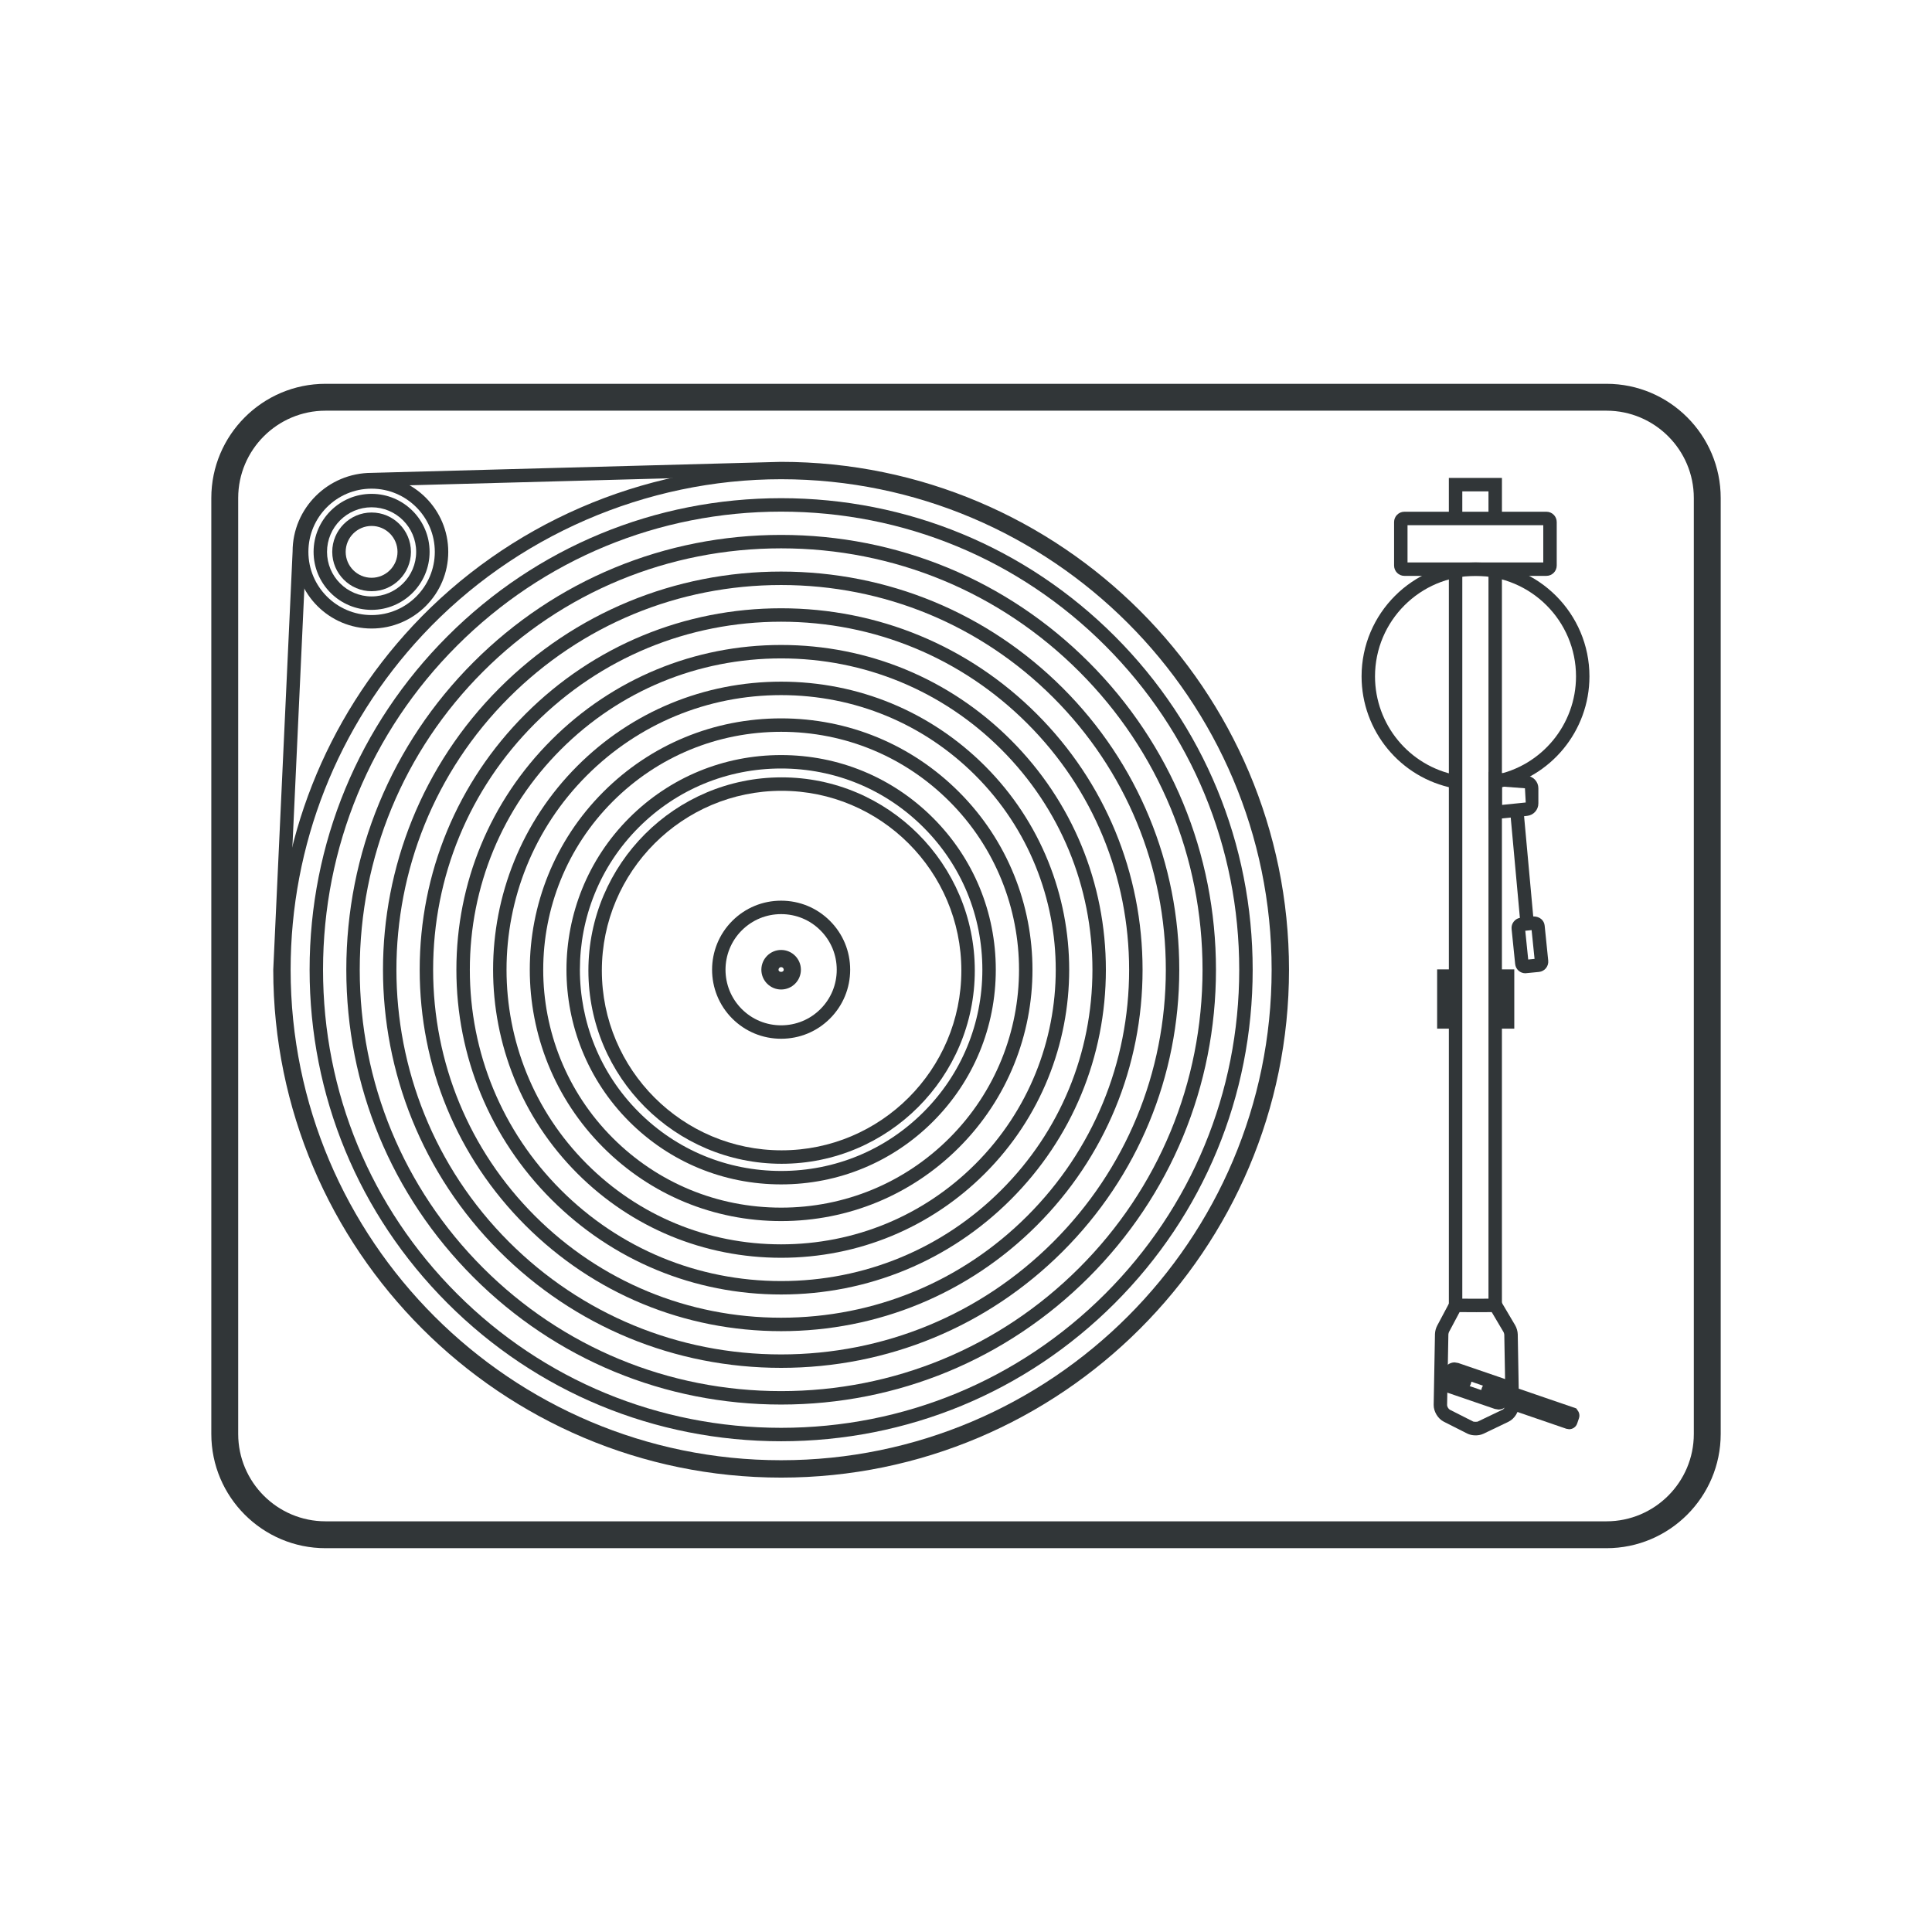
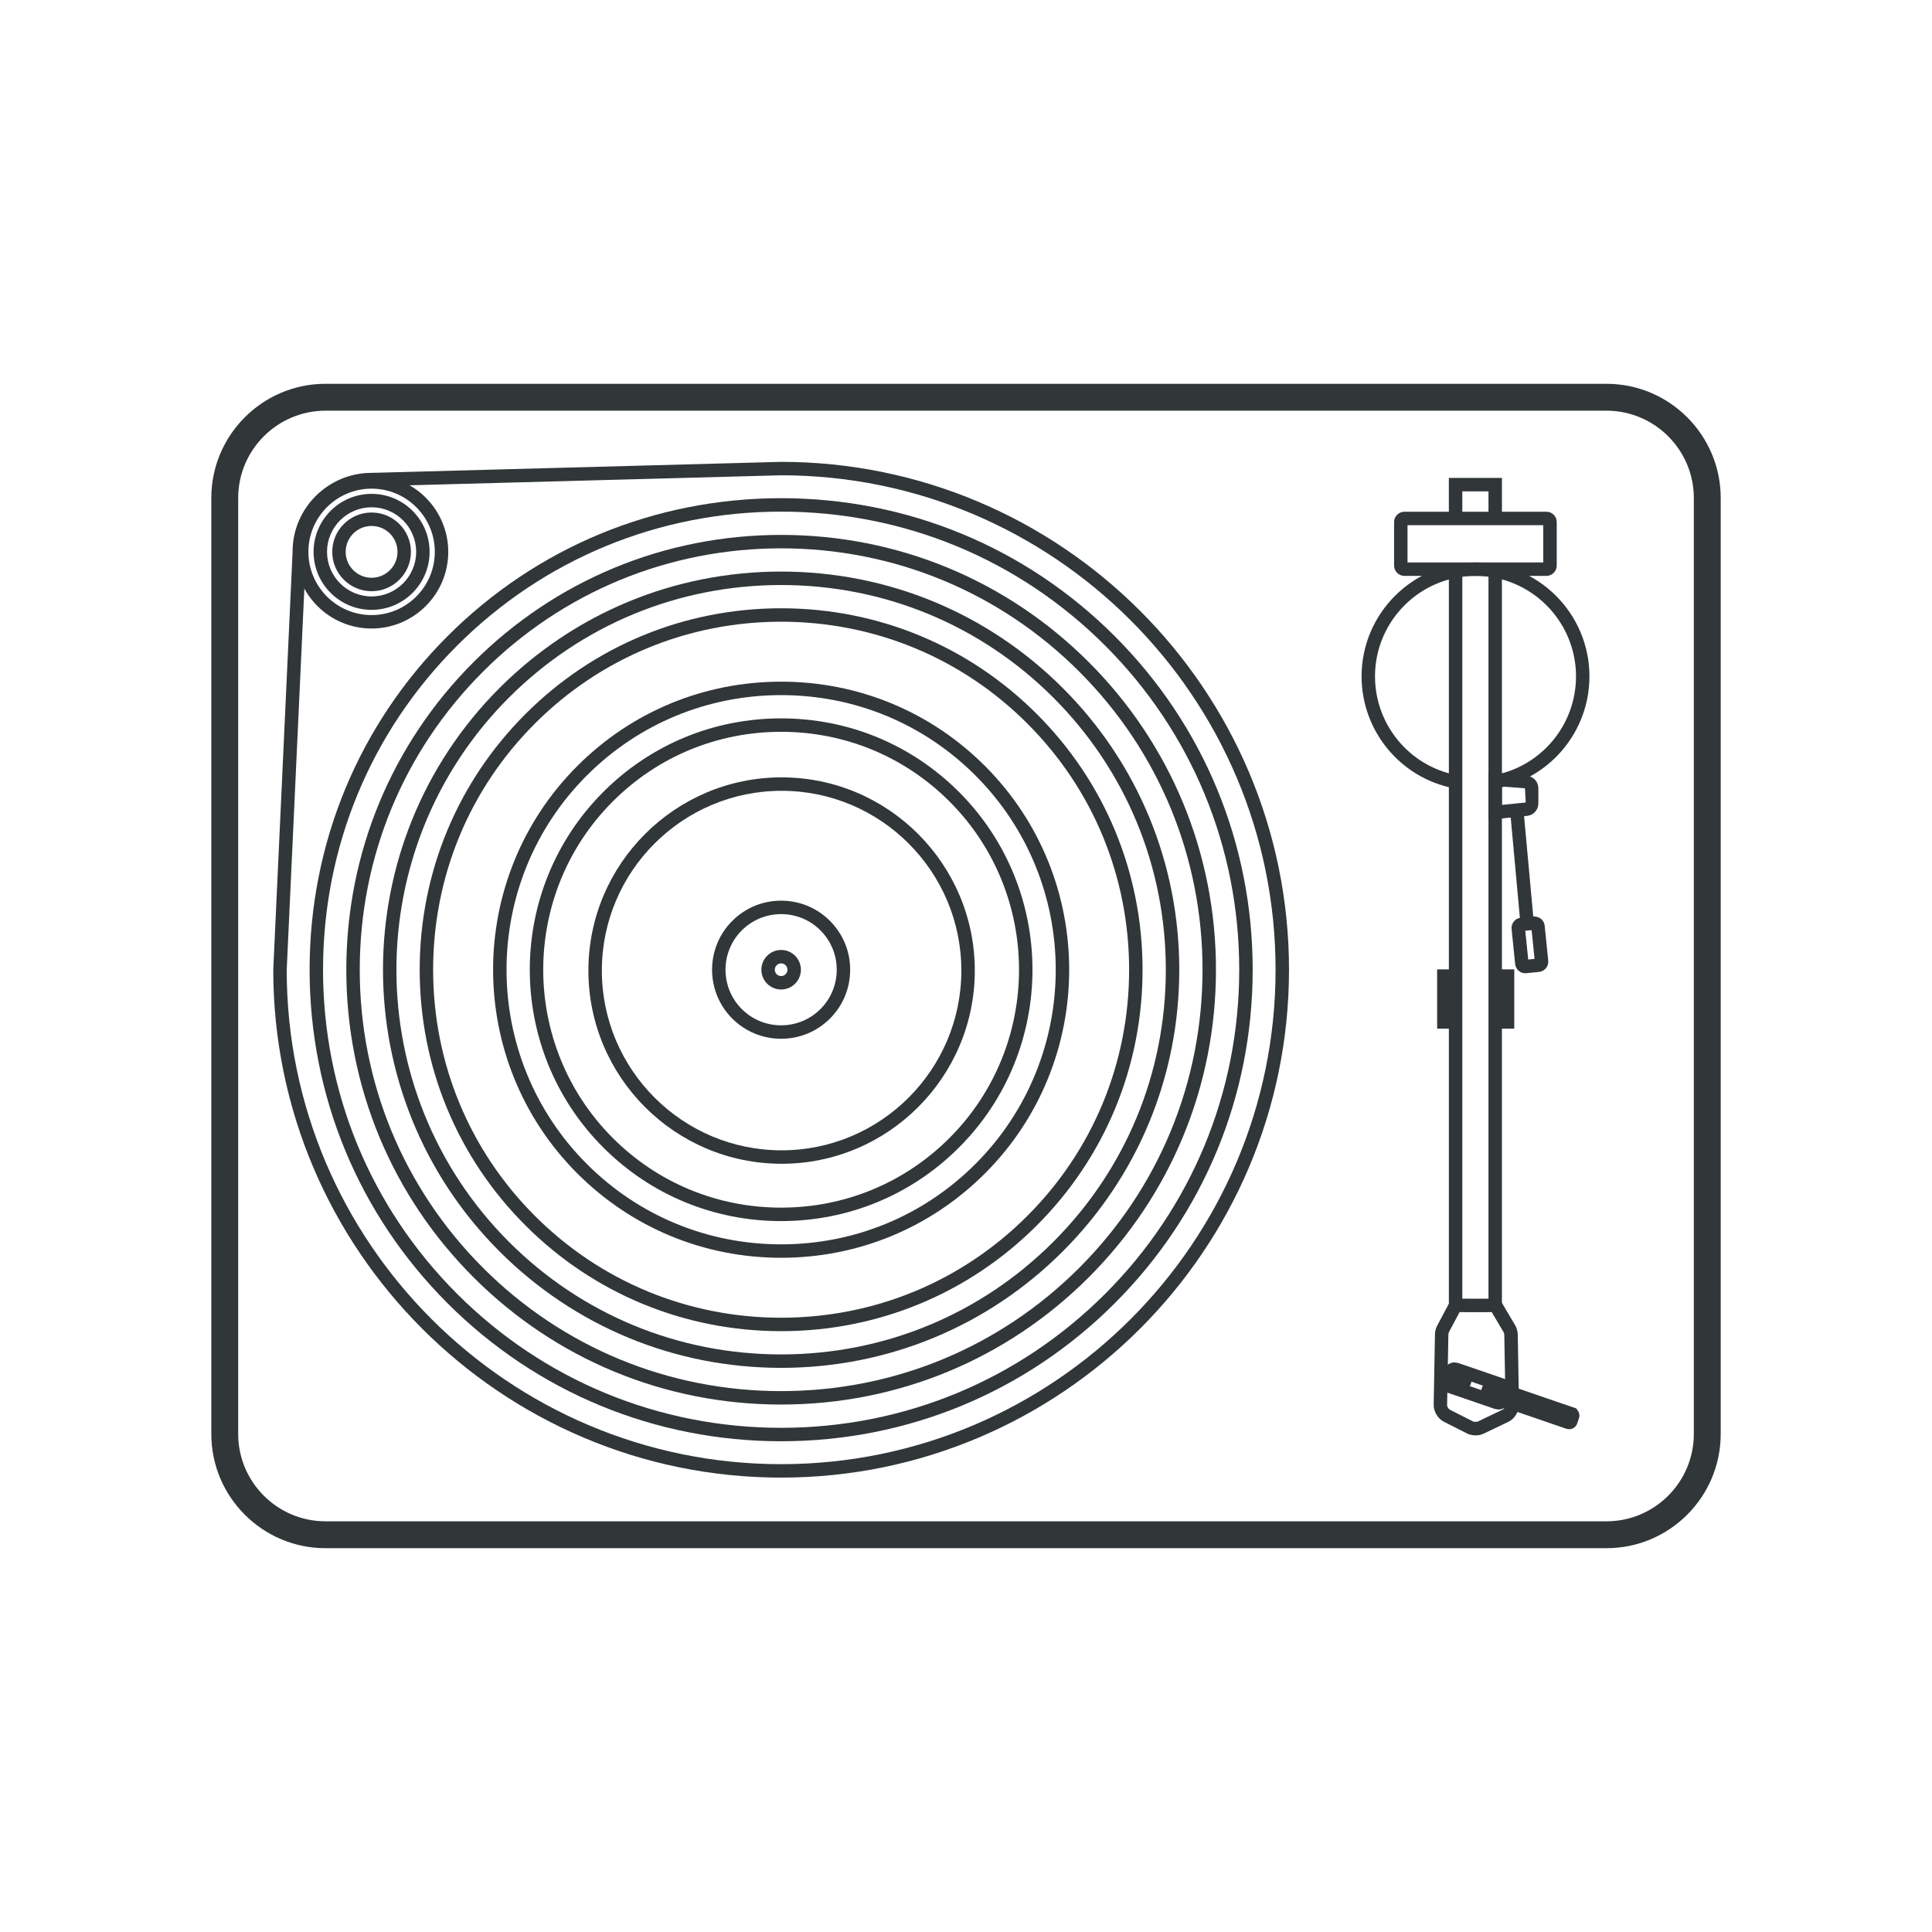
<svg xmlns="http://www.w3.org/2000/svg" enable-background="new 0 0 128 128" id="Layer_1" version="1.1" viewBox="0 0 128 128" xml:space="preserve">
  <g>
    <g>
      <g>
        <path d="M106.433,102.572H21.567c-4.172,0-7.567-3.394-7.567-7.567V32.994c0-4.171,3.394-7.566,7.567-7.566     h84.867c4.172,0,7.567,3.394,7.567,7.566v62.011C114,99.177,110.606,102.572,106.433,102.572z M21.567,27.209     c-3.19,0-5.786,2.596-5.786,5.785v62.011c0,3.19,2.596,5.786,5.786,5.786h84.867c3.19,0,5.786-2.596,5.786-5.786V32.994     c0-3.189-2.596-5.785-5.786-5.785H21.567z" fill="#313638" />
      </g>
      <g>
        <g>
          <path d="M24.619,41.641c-2.8,0-5.078-2.278-5.078-5.079c0-2.8,2.278-5.078,5.078-5.078      c2.801,0,5.079,2.278,5.079,5.078C29.698,39.363,27.42,41.641,24.619,41.641z M24.619,32.375c-2.309,0-4.187,1.878-4.187,4.187      c0,2.309,1.878,4.188,4.187,4.188s4.188-1.879,4.188-4.188C28.808,34.253,26.928,32.375,24.619,32.375z" fill="#313638" />
        </g>
        <g>
          <path d="M24.619,40.405c-2.119,0-3.843-1.724-3.843-3.843s1.724-3.843,3.843-3.843s3.843,1.724,3.843,3.843      S26.738,40.405,24.619,40.405z M24.619,33.609c-1.628,0-2.953,1.325-2.953,2.953c0,1.628,1.325,2.953,2.953,2.953      s2.953-1.325,2.953-2.953C27.572,34.934,26.247,33.609,24.619,33.609z" fill="#313638" />
        </g>
        <g>
          <path d="M24.619,39.169c-1.438,0-2.607-1.17-2.607-2.607c0-1.438,1.17-2.607,2.607-2.607s2.607,1.17,2.607,2.607      C27.226,38,26.057,39.169,24.619,39.169z M24.619,34.845c-0.947,0-1.717,0.77-1.717,1.717c0,0.947,0.77,1.717,1.717,1.717      s1.717-0.77,1.717-1.717C26.336,35.615,25.566,34.845,24.619,34.845z" fill="#313638" />
        </g>
      </g>
      <g>
        <g>
          <path d="M51.752,97.895c-18.553,0-33.648-15.095-33.648-33.648l1.282-27.713c0-2.861,2.348-5.205,5.233-5.205      l27.118-0.73c18.567,0,33.663,15.095,33.663,33.648S70.305,97.895,51.752,97.895z M51.749,31.489l-27.118,0.73      c-2.407,0-4.354,1.945-4.354,4.336l-1.282,27.713c0,18.042,14.695,32.737,32.758,32.737S84.51,82.31,84.51,64.247      S69.814,31.489,51.749,31.489z" fill="#313638" />
        </g>
      </g>
      <g>
        <g>
          <g>
            <g>
-               <path d="M51.752,97.634c-18.409,0-33.387-14.978-33.387-33.387c0-8.492,3.19-16.584,8.983-22.785        c6.294-6.738,15.188-10.603,24.404-10.603c18.409,0,33.387,14.978,33.387,33.387S70.162,97.634,51.752,97.634z M51.752,31.75        c-8.971,0-17.628,3.762-23.753,10.32c-5.639,6.036-8.744,13.911-8.744,22.177c0,17.919,14.578,32.497,32.497,32.497        s32.497-14.578,32.497-32.497S69.671,31.75,51.752,31.75z" fill="#313638" />
-             </g>
+               </g>
            <g>
              <path d="M51.753,95.487h-0.001c-8.36-0.001-16.21-3.248-22.105-9.146c-5.893-5.895-9.136-13.743-9.135-22.102        c0.002-8.357,3.249-16.206,9.146-22.098c5.893-5.89,13.74-9.135,22.095-9.135c8.361,0,16.211,3.248,22.106,9.146        c5.891,5.895,9.136,13.744,9.134,22.102c-0.002,8.358-3.249,16.206-9.146,22.098C67.954,92.243,60.107,95.487,51.753,95.487z         M51.752,33.897c-8.117,0-15.741,3.152-21.466,8.875c-5.727,5.723-8.881,13.348-8.884,21.468        c-0.001,8.121,3.151,15.747,8.875,21.473c5.726,5.728,13.353,8.882,21.475,8.884c8.117,0,15.74-3.152,21.466-8.875        c5.727-5.723,8.881-13.348,8.884-21.468s-3.15-15.745-8.874-21.473C67.502,37.052,59.875,33.897,51.752,33.897z" fill="#313638" />
            </g>
            <g>
              <path d="M51.753,93.055c-0.001,0-0.001,0-0.001,0c-7.71,0-14.949-2.994-20.385-8.433        c-5.434-5.436-8.426-12.674-8.423-20.381c0.002-7.708,2.997-14.946,8.434-20.379c5.434-5.431,12.67-8.423,20.374-8.423        c7.71,0,14.95,2.994,20.386,8.433c5.434,5.436,8.425,12.674,8.423,20.381c-0.002,7.708-2.997,14.946-8.434,20.379        C66.694,90.063,59.458,93.055,51.753,93.055z M51.752,36.329c-7.467,0-14.479,2.899-19.746,8.164        c-5.268,5.265-8.169,12.278-8.172,19.748c-0.002,7.469,2.897,14.484,8.164,19.753c5.267,5.269,12.283,8.171,19.754,8.171        c7.467,0,14.479-2.898,19.747-8.164c5.268-5.264,8.169-12.278,8.172-19.748c0.001-7.469-2.898-14.484-8.164-19.753        C66.24,39.231,59.224,36.329,51.752,36.329z" fill="#313638" />
            </g>
            <g>
              <path d="M51.752,90.624c0,0,0,0-0.001,0c-7.059,0-13.688-2.743-18.665-7.722        C22.8,72.611,22.804,55.869,33.096,45.581c4.976-4.973,11.601-7.713,18.655-7.713c7.059,0,13.688,2.743,18.666,7.722        c4.976,4.977,7.715,11.606,7.713,18.662c-0.001,7.057-2.743,13.683-7.722,18.659C65.432,87.885,58.806,90.624,51.752,90.624z         M51.751,38.759c-6.817,0-13.218,2.647-18.027,7.453c-9.944,9.94-9.948,26.116-0.007,36.062        c4.808,4.81,11.213,7.46,18.034,7.46c6.817,0,13.219-2.647,18.028-7.453c4.81-4.806,7.459-11.209,7.46-18.029        c0.002-6.819-2.645-13.223-7.453-18.033C64.977,41.409,58.572,38.759,51.751,38.759z" fill="#313638" />
            </g>
            <g>
              <path d="M51.754,88.193c-0.001,0-0.001,0-0.001,0c-6.41,0-12.428-2.49-16.946-7.01        c-4.517-4.518-7.003-10.534-7.001-16.942c0.001-6.406,2.49-12.422,7.01-16.939c4.517-4.515,10.532-7.002,16.936-7.002        c6.409,0,12.426,2.49,16.944,7.01c4.517,4.519,7.003,10.536,7.002,16.942s-2.491,12.422-7.01,16.939        C64.172,85.706,58.157,88.193,51.754,88.193z M51.752,41.19c-6.166,0-11.958,2.395-16.308,6.742        c-4.351,4.348-6.747,10.14-6.748,16.309c-0.002,6.17,2.392,11.963,6.741,16.313s10.145,6.748,16.316,6.748c0,0,0,0,0.001,0        c6.165,0,11.956-2.394,16.305-6.742c4.35-4.348,6.747-10.14,6.748-16.309s-2.393-11.963-6.742-16.313        C63.717,43.587,57.923,41.19,51.752,41.19z" fill="#313638" />
            </g>
            <g>
-               <path d="M51.754,85.763c-0.001,0-0.001,0-0.001,0c-5.758,0-11.166-2.237-15.226-6.3        c-4.058-4.06-6.293-9.466-6.29-15.221c0.001-5.756,2.237-11.162,6.298-15.22c4.059-4.056,9.463-6.291,15.217-6.291        c5.758,0,11.165,2.237,15.225,6.3c4.058,4.06,6.293,9.466,6.29,15.221c-0.001,5.756-2.237,11.162-6.298,15.22        C62.911,83.528,57.507,85.763,51.754,85.763z M51.752,43.621c-5.516,0-10.697,2.142-14.588,6.032        c-3.892,3.891-6.035,9.071-6.036,14.59c-0.002,5.518,2.14,10.7,6.031,14.593c3.892,3.893,9.075,6.038,14.595,6.038        c0,0,0,0,0.001,0c5.515,0,10.696-2.142,14.586-6.032c3.892-3.891,6.035-9.071,6.036-14.59c0.002-5.518-2.14-10.7-6.031-14.593        S57.273,43.621,51.752,43.621z" fill="#313638" />
-             </g>
+               </g>
            <g>
              <path d="M51.752,83.331c0,0,0,0-0.001,0c-5.107,0-9.903-1.985-13.503-5.588        c-7.441-7.445-7.439-19.557,0.007-27.001c3.601-3.598,8.394-5.58,13.498-5.58c5.107,0,9.903,1.984,13.505,5.587        c7.441,7.445,7.439,19.558-0.008,27.001C61.649,81.349,56.855,83.331,51.752,83.331z M51.752,46.053        c-4.866,0-9.437,1.89-12.869,5.32c-7.097,7.095-7.099,18.644-0.005,25.742c3.431,3.434,8.004,5.326,12.873,5.326        c4.867,0,9.437-1.89,12.869-5.321c7.098-7.095,7.102-18.642,0.006-25.742C61.193,47.944,56.621,46.053,51.752,46.053z" fill="#313638" />
            </g>
            <g>
              <path d="M51.753,80.9c-0.001,0-0.001,0-0.001,0c-4.457,0-8.642-1.732-11.784-4.876        c-6.493-6.497-6.491-17.066,0.007-23.561c3.141-3.141,7.324-4.869,11.777-4.869c4.457,0,8.641,1.731,11.784,4.876        c6.493,6.497,6.491,17.066-0.007,23.561C60.389,79.17,56.206,80.9,51.753,80.9z M51.752,48.484        c-4.215,0-8.175,1.637-11.149,4.609c-6.149,6.147-6.151,16.152-0.005,22.302c2.974,2.975,6.934,4.614,11.153,4.614        c0,0,0,0,0.001,0c4.215,0,8.174-1.637,11.148-4.609c6.149-6.147,6.151-16.152,0.005-22.302        C59.932,50.122,55.971,48.484,51.752,48.484z" fill="#313638" />
            </g>
            <g>
-               <path d="M51.752,78.469c0,0,0,0-0.001,0c-3.806,0-7.379-1.478-10.063-4.163        c-5.546-5.548-5.544-14.576,0.005-20.123c2.683-2.681,6.256-4.158,10.059-4.158c3.806,0,7.38,1.479,10.064,4.164        c2.683,2.683,4.16,6.256,4.158,10.06c-0.001,3.805-1.479,7.378-4.164,10.061C59.128,76.992,55.555,78.469,51.752,78.469z         M51.752,50.915c-3.566,0-6.915,1.384-9.431,3.899c-5.201,5.199-5.202,13.662-0.002,18.864        c2.514,2.516,5.865,3.901,9.432,3.901h0.001c3.565,0,6.914-1.384,9.43-3.899c2.516-2.514,3.901-5.864,3.902-9.431        c0.001-3.567-1.383-6.916-3.899-9.431C58.671,52.302,55.32,50.915,51.752,50.915z" fill="#313638" />
-             </g>
+               </g>
          </g>
          <g>
            <path d="M51.783,77.103c-7.058,0-12.8-5.742-12.8-12.801c0-7.058,5.742-12.8,12.8-12.8s12.8,5.742,12.8,12.8       C64.583,71.361,58.841,77.103,51.783,77.103z M51.783,52.393c-6.567,0-11.909,5.342-11.909,11.909s5.342,11.91,11.909,11.91       s11.909-5.343,11.909-11.91S58.351,52.393,51.783,52.393z" fill="#313638" />
          </g>
          <g>
            <path d="M51.752,68.82L51.752,68.82c-1.224,0-2.374-0.475-3.238-1.338c-1.783-1.785-1.782-4.689,0.003-6.473       c0.863-0.861,2.011-1.337,3.233-1.337c1.224,0,2.374,0.475,3.238,1.34c0.863,0.863,1.338,2.011,1.338,3.236       c-0.001,1.223-0.476,2.372-1.34,3.236C54.124,68.346,52.975,68.82,51.752,68.82z M51.751,60.563       c-0.984,0-1.909,0.383-2.605,1.077c-1.438,1.436-1.439,3.775-0.001,5.213c0.694,0.694,1.621,1.077,2.607,1.077l0,0       c0.985,0,1.911-0.383,2.606-1.077c0.694-0.694,1.078-1.62,1.078-2.606c0-0.985-0.383-1.91-1.078-2.605       C53.664,60.945,52.738,60.563,51.751,60.563z" fill="#313638" />
          </g>
          <g>
            <path d="M51.752,65.557c-0.722,0-1.31-0.588-1.31-1.31c0-0.722,0.588-1.31,1.31-1.31       c0.722,0,1.31,0.588,1.31,1.31C53.062,64.969,52.474,65.557,51.752,65.557z M51.752,63.827c-0.232,0-0.42,0.188-0.42,0.42       s0.188,0.42,0.42,0.42s0.42-0.188,0.42-0.42S51.984,63.827,51.752,63.827z" fill="#313638" />
          </g>
          <g>
-             <path d="M51.752,65.31c-0.587,0-1.063-0.476-1.063-1.063c0-0.587,0.476-1.063,1.063-1.063       c0.587,0,1.063,0.476,1.063,1.063C52.815,64.834,52.339,65.31,51.752,65.31z M51.752,64.074c-0.095,0-0.173,0.078-0.173,0.173       c0,0.19,0.345,0.19,0.345,0C51.925,64.152,51.847,64.074,51.752,64.074z" fill="#313638" />
-           </g>
+             </g>
        </g>
      </g>
      <g>
        <g>
          <path d="M99.192,52.224l-0.169-0.874c3.124-0.602,5.392-3.351,5.392-6.538c0-3.671-2.987-6.659-6.659-6.659      c-3.671,0-6.658,2.987-6.658,6.659c0,3.187,2.266,5.936,5.39,6.538l-0.169,0.874c-3.54-0.683-6.111-3.8-6.111-7.412      c0-4.163,3.386-7.549,7.548-7.549c4.163,0,7.549,3.386,7.549,7.549C105.305,48.425,102.734,51.542,99.192,52.224z" fill="#313638" />
        </g>
      </g>
      <g>
        <polygon fill="#313638" points="100.325,68.151 99.07,68.151 99.07,67.261 99.435,67.261 99.435,65.114 99.168,65.114      99.168,64.224 100.325,64.224    " />
      </g>
      <g>
        <polygon fill="#313638" points="96.275,68.151 95.214,68.151 95.214,64.224 96.25,64.224 96.25,65.114 96.104,65.114      96.104,67.261 96.275,67.261    " />
      </g>
      <g>
        <g>
          <rect fill="#313638" height="0.889" transform="matrix(0.091 0.996 -0.996 0.091 148.665 -48.371)" width="7.846" x="96.906" y="56.806" />
        </g>
        <g>
          <g>
            <path d="M101.06,64.481c-0.351,0-0.642-0.264-0.677-0.614l-0.236-2.317c-0.02-0.18,0.034-0.358,0.15-0.5       c0.115-0.143,0.279-0.231,0.46-0.248l0.832-0.086c0.002,0,0.005,0,0.008,0c0.419,0,0.707,0.263,0.741,0.611l0.236,2.317       c0.037,0.377-0.238,0.712-0.611,0.749L101.06,64.481z M101.053,61.665l0.195,1.906l0.42-0.043l-0.195-1.906L101.053,61.665z" fill="#313638" />
          </g>
        </g>
        <g>
          <g>
            <path d="M98.616,54.314v-3.176l2.557,0.261c0.425,0.043,0.748,0.399,0.748,0.828v1       c0,0.429-0.322,0.784-0.749,0.827L98.616,54.314z M99.507,52.11v1.218l1.577-0.161l-0.052-0.941L99.507,52.11z" fill="#313638" />
          </g>
        </g>
      </g>
      <g>
        <g>
          <path d="M97.761,95.097c-0.203,0-0.4-0.043-0.555-0.121l-1.55-0.785c-0.391-0.197-0.678-0.676-0.671-1.114      l0.085-4.69c0.003-0.177,0.064-0.405,0.145-0.555l0.955-1.795l1.642,0.007l1.528-0.007l1.045,1.768      c0.096,0.161,0.167,0.408,0.17,0.598l0.083,4.664c0.007,0.447-0.291,0.931-0.693,1.125l-1.657,0.795      C98.098,95.078,97.896,95.097,97.761,95.097z M96.702,86.93l-0.704,1.322c-0.016,0.032-0.038,0.119-0.039,0.154l-0.085,4.688      c-0.002,0.097,0.095,0.259,0.182,0.303l1.55,0.785c0.034,0.019,0.261,0.021,0.294,0.003l1.657-0.795      c0.092-0.044,0.191-0.205,0.189-0.307l-0.083-4.661c-0.001-0.036-0.028-0.13-0.046-0.162l-0.786-1.329l-1.02,0.005L96.702,86.93      z" fill="#313638" />
        </g>
        <g>
          <polygon fill="#313638" points="99.507,34.211 98.616,34.211 98.616,32.554 96.881,32.554 96.881,34.192 95.99,34.192       95.99,31.664 99.507,31.664     " />
        </g>
        <g>
          <rect fill="#313638" height="49.019" width="0.89" x="95.991" y="37.586" />
        </g>
        <g>
          <rect fill="#313638" height="49.038" width="0.89" x="98.616" y="37.567" />
        </g>
        <g>
          <g>
            <path d="M99.278,93.386l-0.243-0.041l-3.099-1.063c-0.39-0.134-0.597-0.56-0.463-0.948l0.195-0.568       c0.104-0.303,0.387-0.504,0.705-0.504l0.243,0.041l3.1,1.063c0.188,0.064,0.34,0.198,0.428,0.378       c0.088,0.18,0.1,0.383,0.035,0.57l-0.195,0.568C99.879,93.184,99.596,93.386,99.278,93.386z M96.361,91.487l2.827,0.969       l0.102-0.296l-2.827-0.969L96.361,91.487z" fill="#313638" />
          </g>
          <g>
            <path d="M103.959,94.689l-0.179-0.029l-4.845-1.661c-0.292-0.103-0.449-0.422-0.351-0.713l0.118-0.345       c0.075-0.226,0.29-0.38,0.533-0.38l0.181,0.029l5.019,1.723l0.148,0.226c0.066,0.136,0.075,0.29,0.024,0.432l-0.116,0.339       C104.417,94.534,104.203,94.689,103.959,94.689z" fill="#313638" />
          </g>
          <g opacity="0.1">
            <path d="M103.956,94.689L103.956,94.689l-0.182-0.03l-1.475-0.508l0.485-1.407l1.472,0.505       c0.296,0.102,0.453,0.425,0.354,0.721l-0.115,0.333C104.417,94.533,104.201,94.689,103.956,94.689z" fill="#313638" />
          </g>
        </g>
        <g>
          <g>
            <circle cx="96.618" cy="91.39" fill="#313638" r="0.878" />
          </g>
          <g>
            <circle cx="99.002" cy="92.255" fill="#313638" r="0.878" />
          </g>
        </g>
      </g>
      <g>
        <g>
          <path d="M102.454,38.153h-9.409c-0.377,0-0.683-0.306-0.683-0.683v-2.884c0-0.376,0.306-0.682,0.683-0.682h9.409      c0.377,0,0.683,0.306,0.683,0.682v2.884C103.136,37.847,102.83,38.153,102.454,38.153z M93.252,37.262h8.994v-2.468h-8.994      V37.262z" fill="#313638" />
        </g>
      </g>
    </g>
  </g>
</svg>